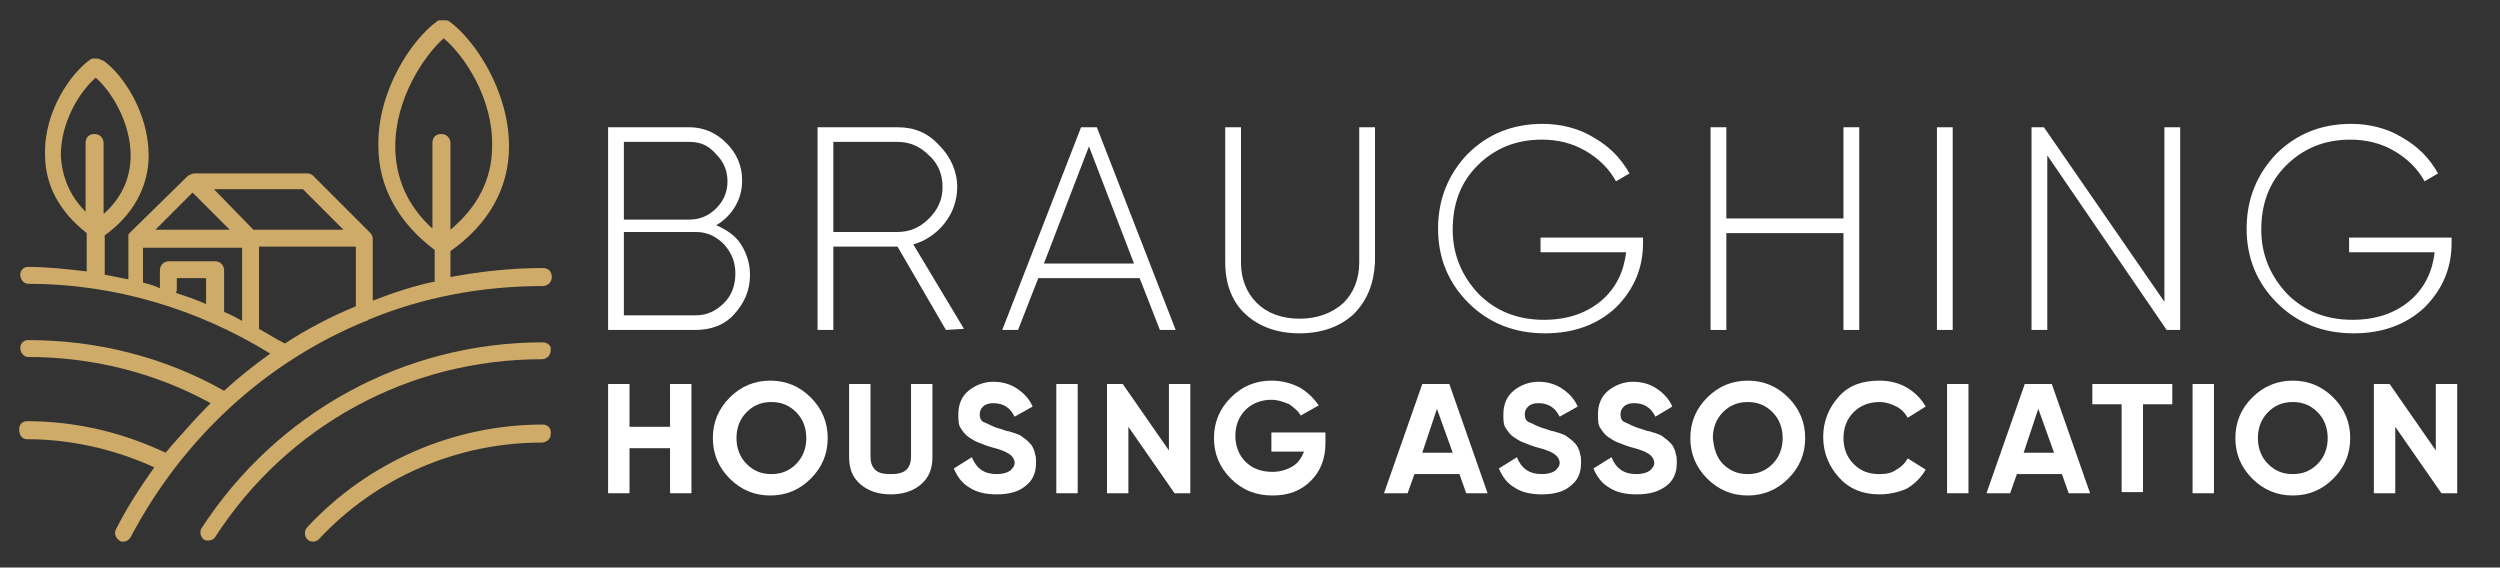
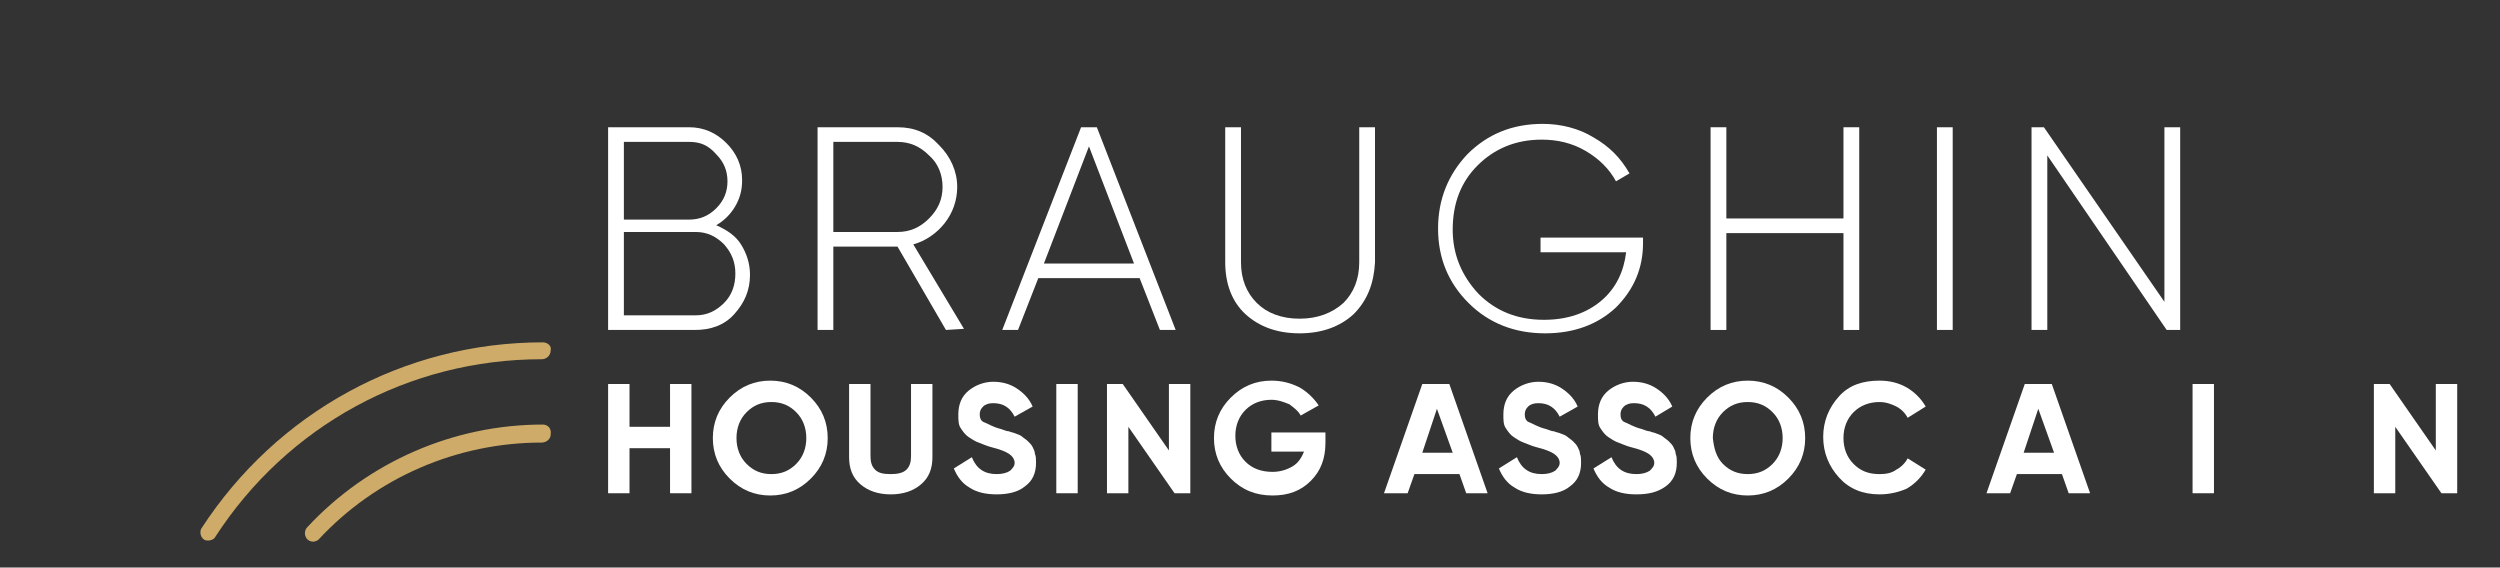
<svg xmlns="http://www.w3.org/2000/svg" version="1.1" id="Layer_1" x="0px" y="0px" viewBox="0 0 222 50.4" style="enable-background:new 0 0 222 50.4;" xml:space="preserve">
  <rect x="0" y="0" width="222" height="50.4" fill="#333333" stroke="none" />
  <style type="text/css">
	.st0{fill:#CEAB68;}
	.st1{enable-background:new    ;}
	.st2{fill:#FFFFFF;}
</style>
  <g>
-     <path class="st0" d="M32.5,28.5c0.1,0,0.1,0,0.2-0.1c4.8-2,10.1-3,15.5-3l0,0c0.4,0,0.8-0.3,0.8-0.8s-0.3-0.8-0.8-0.8l0,0   c-2.8,0-5.5,0.3-8.2,0.8v-2.3c3.4-2.4,5.2-5.6,5.2-9.3c0-5-3.1-9.5-5.3-11.1c-0.1-0.1-0.3-0.1-0.4-0.1h-0.3c-0.2,0-0.3,0-0.4,0.1   C36.6,3.5,33.5,8,33.6,13c0,3.6,1.8,6.8,5,9.2v2.7V25c-1.9,0.4-3.7,1-5.5,1.7v-5.5c0-0.2-0.1-0.4-0.2-0.5l-5.1-5.1   c-0.1-0.1-0.3-0.2-0.5-0.2h-10l0,0c-0.2,0-0.4,0.1-0.6,0.2l-5.2,5.1l0,0l0,0c-0.1,0.1-0.1,0.1-0.1,0.2c0,0,0,0,0,0.1s0,0.1,0,0.2   l0,0v3.6c-0.7-0.1-1.4-0.3-2.1-0.4v-3.5c2.5-1.8,3.9-4.3,3.9-7.1c0-3.8-2.3-7.2-4-8.4C8.9,5.3,8.8,5.2,8.6,5.2H8.4   c-0.2,0-0.3,0-0.4,0.1c-1.7,1.2-4.1,4.6-4,8.4c0,2.8,1.3,5.1,3.7,7v3.4c-1.7-0.2-3.5-0.4-5.2-0.4l0,0c-0.4,0-0.7,0.3-0.7,0.7   s0.3,0.8,0.7,0.8c7.6,0,15,2.2,21.5,6.2c-1.4,1-2.8,2.1-4.1,3.3c-5.3-3-11.3-4.5-17.4-4.5l0,0c-0.4,0-0.7,0.3-0.7,0.7   s0.3,0.8,0.7,0.8c5.7,0,11.3,1.4,16.2,4.1c-1.4,1.4-2.7,2.9-4,4.4c-3.8-1.8-8-2.8-12.3-2.8l0,0c-0.4,0-0.7,0.3-0.7,0.7   C1.7,38.7,2,39,2.4,39c3.9,0,7.8,0.9,11.3,2.5c-1.2,1.7-2.4,3.5-3.4,5.5c-0.2,0.4,0,0.8,0.3,1c0.1,0.1,0.2,0.1,0.3,0.1   c0.3,0,0.5-0.1,0.7-0.4C16.3,38.8,23.7,32.1,32.5,28.5z M35.1,13c0-4.2,2.5-8,4.3-9.6c1.9,1.6,4.4,5.4,4.3,9.6   c0,2.9-1.3,5.4-3.7,7.4v-7.7c0-0.4-0.3-0.8-0.8-0.8s-0.8,0.3-0.8,0.8v7.6C36.2,18.3,35.1,15.8,35.1,13z M5.4,13.8   c0-3,1.7-5.7,3.1-6.9c1.4,1.2,3.1,4,3.1,6.9c0,2-0.8,3.8-2.4,5.2v-6.3c0-0.4-0.3-0.8-0.8-0.8s-0.8,0.3-0.8,0.8v6.1   C6.2,17.4,5.5,15.7,5.4,13.8z M30.5,20.4h-8L19,16.8h7.9L30.5,20.4z M17.1,17.1l3.3,3.3h-6.6L17.1,17.1z M12.7,25.1V22h8.8v6.5   c-0.5-0.3-1.1-0.6-1.6-0.8V24c0-0.4-0.3-0.8-0.8-0.8H15c-0.4,0-0.8,0.3-0.8,0.8v1.6C13.8,25.4,13.2,25.2,12.7,25.1L12.7,25.1z    M18.3,27c-0.9-0.4-1.8-0.7-2.7-1c0.1-0.1,0.1-0.2,0.1-0.4v-0.9h2.6V27z M23,29.2c0-0.1,0-0.1,0-0.2v-7.1h8.6v5.3   c-2.2,0.9-4.3,2-6.3,3.3C24.5,30.1,23.7,29.6,23,29.2z" />
    <path class="st0" d="M48.2,30.4c-12.3,0-23.6,6.2-30.3,16.5c-0.2,0.3-0.1,0.8,0.2,1c0.1,0.1,0.3,0.1,0.4,0.1c0.2,0,0.5-0.1,0.6-0.3   c6.4-9.9,17.2-15.8,29-15.8l0,0c0.4,0,0.8-0.3,0.8-0.8C49,30.7,48.6,30.4,48.2,30.4z" />
    <path class="st0" d="M48.2,37.7c-7.9,0-15.5,3.3-20.9,9.1c-0.3,0.3-0.3,0.8,0,1.1c0.1,0.1,0.3,0.2,0.5,0.2s0.4-0.1,0.5-0.2   c5.1-5.5,12.3-8.6,19.8-8.6l0,0c0.4,0,0.8-0.3,0.8-0.7C49,38,48.6,37.7,48.2,37.7z" />
  </g>
  <g id="Group_12229" transform="translate(-1006 -16)">
    <g id="Group_12228" transform="translate(1006 16)">
      <g class="st1">
        <path class="st2" d="M63.6,20c0.9,0.4,1.7,0.9,2.2,1.7s0.8,1.7,0.8,2.7c0,1.4-0.5,2.5-1.4,3.5s-2.1,1.4-3.5,1.4H54v-18h7.2     c1.3,0,2.4,0.5,3.3,1.4s1.4,2,1.4,3.3c0,0.9-0.2,1.6-0.6,2.3S64.3,19.6,63.6,20z M61.2,12.6h-5.8v6.9h5.8c0.9,0,1.7-0.3,2.4-1     s1-1.5,1-2.4s-0.3-1.7-1-2.4C62.9,12.9,62.2,12.6,61.2,12.6z M61.8,28c1,0,1.8-0.4,2.5-1.1c0.7-0.7,1-1.6,1-2.6s-0.3-1.8-1-2.6     c-0.7-0.7-1.5-1.1-2.5-1.1h-6.4V28H61.8z" />
        <path class="st2" d="M84,29.3l-4.3-7.4H74v7.4h-1.4v-18h7.1c1.5,0,2.7,0.5,3.7,1.6c1,1,1.6,2.3,1.6,3.7c0,1.2-0.4,2.3-1.1,3.2     c-0.7,0.9-1.7,1.6-2.8,1.9l4.5,7.5L84,29.3L84,29.3z M74,12.6v8h5.7c1.1,0,2-0.4,2.8-1.2c0.8-0.8,1.2-1.7,1.2-2.8     c0-1.1-0.4-2.1-1.2-2.8c-0.8-0.8-1.7-1.2-2.8-1.2H74z" />
        <path class="st2" d="M103,29.3l-1.8-4.6h-9l-1.8,4.6H89l7-18h1.4l7,18H103z M92.7,23.4h8l-4-10.4L92.7,23.4z" />
        <path class="st2" d="M120.2,27.9c-1.2,1.1-2.8,1.7-4.8,1.7s-3.6-0.6-4.8-1.7c-1.2-1.1-1.8-2.7-1.8-4.6v-12h1.4v12     c0,1.5,0.5,2.7,1.4,3.6s2.2,1.4,3.8,1.4s2.9-0.5,3.9-1.4c0.9-0.9,1.4-2.1,1.4-3.6v-12h1.4v12C122,25.2,121.4,26.7,120.2,27.9z" />
        <path class="st2" d="M145.9,20.9v0.7c0,2.2-0.8,4.1-2.4,5.7c-1.6,1.5-3.7,2.3-6.3,2.3c-2.7,0-5-0.9-6.8-2.7     c-1.8-1.8-2.7-4-2.7-6.6s0.9-4.8,2.6-6.6c1.8-1.8,4-2.7,6.7-2.7c1.6,0,3.2,0.4,4.5,1.2c1.4,0.8,2.4,1.8,3.2,3.2l-1.2,0.7     c-0.6-1.1-1.5-2-2.7-2.7s-2.5-1-3.9-1c-2.3,0-4.2,0.8-5.7,2.3s-2.2,3.4-2.2,5.7c0,2.2,0.8,4.1,2.3,5.7c1.5,1.5,3.4,2.3,5.8,2.3     c2.1,0,3.8-0.6,5.1-1.7s2-2.6,2.2-4.3h-7.6v-1.3h9.1V20.9z" />
        <path class="st2" d="M163.7,11.3h1.4v18h-1.4v-8.6h-10.4v8.6h-1.4v-18h1.4v8.1h10.4V11.3z" />
        <path class="st2" d="M172,11.3h1.4v18H172V11.3z" />
        <path class="st2" d="M192.2,11.3h1.4v18h-1.2l-10.6-15.5v15.5h-1.4v-18h1.1l10.7,15.5V11.3z" />
-         <path class="st2" d="M217.7,20.9v0.7c0,2.2-0.8,4.1-2.4,5.7c-1.6,1.5-3.7,2.3-6.3,2.3c-2.7,0-5-0.9-6.8-2.7     c-1.8-1.8-2.7-4-2.7-6.6s0.9-4.8,2.6-6.6c1.8-1.8,4-2.7,6.7-2.7c1.6,0,3.2,0.4,4.5,1.2c1.4,0.8,2.4,1.8,3.2,3.2l-1.2,0.7     c-0.6-1.1-1.5-2-2.7-2.7s-2.5-1-3.9-1c-2.3,0-4.2,0.8-5.7,2.3s-2.2,3.4-2.2,5.7c0,2.2,0.8,4.1,2.3,5.7c1.5,1.5,3.4,2.3,5.8,2.3     c2.1,0,3.8-0.6,5.1-1.7s2-2.6,2.2-4.3h-7.6v-1.3h9.1V20.9z" />
      </g>
    </g>
    <g class="st1">
      <path class="st2" d="M1065.5,50.1h1.9v9.7h-1.9v-4h-3.6v4h-1.9v-9.7h1.9v3.8h3.6V50.1z" />
      <path class="st2" d="M1078,58.5c-1,1-2.2,1.5-3.6,1.5s-2.6-0.5-3.6-1.5s-1.5-2.2-1.5-3.6c0-1.4,0.5-2.6,1.5-3.6s2.2-1.5,3.6-1.5    s2.6,0.5,3.6,1.5s1.5,2.2,1.5,3.6S1079,57.5,1078,58.5z M1072.3,57.2c0.6,0.6,1.3,0.9,2.2,0.9s1.6-0.3,2.2-0.9    c0.6-0.6,0.9-1.4,0.9-2.3c0-0.9-0.3-1.7-0.9-2.3s-1.3-0.9-2.2-0.9s-1.6,0.3-2.2,0.9c-0.6,0.6-0.9,1.4-0.9,2.3    S1071.7,56.6,1072.3,57.2z" />
      <path class="st2" d="M1085.1,59.9c-1.1,0-2-0.3-2.7-0.9s-1-1.4-1-2.4v-6.5h1.9v6.4c0,0.5,0.1,0.9,0.4,1.2s0.7,0.4,1.4,0.4    c0.6,0,1.1-0.1,1.4-0.4s0.4-0.7,0.4-1.2v-6.4h1.9v6.5c0,1-0.3,1.8-1,2.4S1086.2,59.9,1085.1,59.9z" />
      <path class="st2" d="M1094.5,59.9c-1,0-1.8-0.2-2.4-0.6c-0.7-0.4-1.1-1-1.4-1.7l1.6-1c0.4,1,1.1,1.5,2.2,1.5    c0.5,0,0.9-0.1,1.2-0.3c0.2-0.2,0.4-0.4,0.4-0.7s-0.2-0.6-0.5-0.8s-0.8-0.4-1.6-0.6c-0.4-0.1-0.8-0.3-1.1-0.4    c-0.3-0.1-0.6-0.3-0.9-0.5s-0.5-0.5-0.7-0.8s-0.2-0.7-0.2-1.2c0-0.9,0.3-1.6,0.9-2.1s1.4-0.8,2.2-0.8c0.8,0,1.5,0.2,2.1,0.6    s1.1,0.9,1.4,1.6l-1.6,0.9c-0.4-0.8-1-1.2-1.9-1.2c-0.4,0-0.7,0.1-0.9,0.3c-0.2,0.2-0.3,0.4-0.3,0.7s0.1,0.6,0.4,0.7    s0.7,0.4,1.5,0.6c0.3,0.1,0.5,0.2,0.7,0.2c0.2,0.1,0.4,0.1,0.6,0.2c0.3,0.1,0.5,0.2,0.6,0.3s0.3,0.2,0.5,0.4s0.3,0.3,0.4,0.5    s0.2,0.4,0.2,0.6c0.1,0.2,0.1,0.5,0.1,0.8c0,0.9-0.3,1.6-1,2.1C1096.4,59.7,1095.5,59.9,1094.5,59.9z" />
      <path class="st2" d="M1099.8,50.1h1.9v9.7h-1.9V50.1z" />
      <path class="st2" d="M1109.8,50.1h1.9v9.7h-1.4l-4.1-5.9v5.9h-1.9v-9.7h1.4l4.1,5.9V50.1z" />
      <path class="st2" d="M1123.7,54.6v0.7c0,1.4-0.4,2.5-1.3,3.4s-2,1.3-3.4,1.3c-1.5,0-2.7-0.5-3.7-1.5s-1.5-2.2-1.5-3.6    c0-1.4,0.5-2.6,1.5-3.6s2.2-1.5,3.6-1.5c0.9,0,1.7,0.2,2.5,0.6c0.7,0.4,1.3,1,1.7,1.6l-1.6,0.9c-0.2-0.4-0.6-0.7-1-1    c-0.5-0.2-1-0.4-1.6-0.4c-0.9,0-1.7,0.3-2.3,0.9c-0.6,0.6-0.9,1.4-0.9,2.3c0,0.9,0.3,1.7,0.9,2.3s1.4,0.9,2.4,0.9    c0.7,0,1.3-0.2,1.8-0.5s0.8-0.8,1-1.3h-2.9v-1.7h4.8V54.6z" />
      <path class="st2" d="M1136.2,59.8l-0.6-1.7h-4l-0.6,1.7h-2.1l3.4-9.7h2.4l3.4,9.7H1136.2z M1132.3,56.2h2.7l-1.4-3.9L1132.3,56.2z    " />
      <path class="st2" d="M1142.9,59.9c-1,0-1.8-0.2-2.4-0.6c-0.7-0.4-1.1-1-1.4-1.7l1.6-1c0.4,1,1.1,1.5,2.2,1.5    c0.5,0,0.9-0.1,1.2-0.3c0.2-0.2,0.4-0.4,0.4-0.7s-0.2-0.6-0.5-0.8s-0.8-0.4-1.6-0.6c-0.4-0.1-0.8-0.3-1.1-0.4    c-0.3-0.1-0.6-0.3-0.9-0.5s-0.5-0.5-0.7-0.8s-0.2-0.7-0.2-1.2c0-0.9,0.3-1.6,0.9-2.1s1.4-0.8,2.2-0.8c0.8,0,1.5,0.2,2.1,0.6    s1.1,0.9,1.4,1.6l-1.6,0.9c-0.4-0.8-1-1.2-1.9-1.2c-0.4,0-0.7,0.1-0.9,0.3c-0.2,0.2-0.3,0.4-0.3,0.7s0.1,0.6,0.4,0.7    s0.7,0.4,1.5,0.6c0.3,0.1,0.5,0.2,0.7,0.2c0.2,0.1,0.4,0.1,0.6,0.2c0.3,0.1,0.5,0.2,0.6,0.3s0.3,0.2,0.5,0.4s0.3,0.3,0.4,0.5    s0.2,0.4,0.2,0.6c0.1,0.2,0.1,0.5,0.1,0.8c0,0.9-0.3,1.6-1,2.1C1144.8,59.7,1143.9,59.9,1142.9,59.9z" />
      <path class="st2" d="M1151.3,59.9c-1,0-1.8-0.2-2.4-0.6c-0.7-0.4-1.1-1-1.4-1.7l1.6-1c0.4,1,1.1,1.5,2.2,1.5    c0.5,0,0.9-0.1,1.2-0.3c0.2-0.2,0.4-0.4,0.4-0.7s-0.2-0.6-0.5-0.8s-0.8-0.4-1.6-0.6c-0.4-0.1-0.8-0.3-1.1-0.4    c-0.3-0.1-0.6-0.3-0.9-0.5s-0.5-0.5-0.7-0.8s-0.2-0.7-0.2-1.2c0-0.9,0.3-1.6,0.9-2.1s1.4-0.8,2.2-0.8c0.8,0,1.5,0.2,2.1,0.6    s1.1,0.9,1.4,1.6L1153,53c-0.4-0.8-1-1.2-1.9-1.2c-0.4,0-0.7,0.1-0.9,0.3c-0.2,0.2-0.3,0.4-0.3,0.7s0.1,0.6,0.4,0.7    s0.7,0.4,1.5,0.6c0.3,0.1,0.5,0.2,0.7,0.2c0.2,0.1,0.4,0.1,0.6,0.2c0.3,0.1,0.5,0.2,0.6,0.3s0.3,0.2,0.5,0.4s0.3,0.3,0.4,0.5    s0.2,0.4,0.2,0.6c0.1,0.2,0.1,0.5,0.1,0.8c0,0.9-0.3,1.6-1,2.1C1153.2,59.7,1152.4,59.9,1151.3,59.9z" />
      <path class="st2" d="M1164.8,58.5c-1,1-2.2,1.5-3.6,1.5s-2.6-0.5-3.6-1.5s-1.5-2.2-1.5-3.6c0-1.4,0.5-2.6,1.5-3.6s2.2-1.5,3.6-1.5    s2.6,0.5,3.6,1.5s1.5,2.2,1.5,3.6S1165.8,57.5,1164.8,58.5z M1159,57.2c0.6,0.6,1.3,0.9,2.2,0.9s1.6-0.3,2.2-0.9    c0.6-0.6,0.9-1.4,0.9-2.3c0-0.9-0.3-1.7-0.9-2.3s-1.3-0.9-2.2-0.9s-1.6,0.3-2.2,0.9c-0.6,0.6-0.9,1.4-0.9,2.3    C1158.2,55.8,1158.4,56.6,1159,57.2z" />
      <path class="st2" d="M1172.9,59.9c-1.5,0-2.7-0.5-3.6-1.5s-1.4-2.2-1.4-3.6c0-1.4,0.5-2.6,1.4-3.6s2.1-1.4,3.6-1.4    c0.9,0,1.7,0.2,2.4,0.6c0.7,0.4,1.3,1,1.7,1.7l-1.6,1c-0.2-0.4-0.6-0.8-1-1s-0.9-0.4-1.5-0.4c-0.9,0-1.7,0.3-2.3,0.9    c-0.6,0.6-0.9,1.4-0.9,2.3c0,0.9,0.3,1.7,0.9,2.3s1.3,0.9,2.3,0.9c0.6,0,1.1-0.1,1.5-0.4c0.4-0.2,0.8-0.6,1-1l1.6,1    c-0.4,0.7-1,1.3-1.7,1.7C1174.6,59.7,1173.8,59.9,1172.9,59.9z" />
-       <path class="st2" d="M1178.9,50.1h1.9v9.7h-1.9V50.1z" />
      <path class="st2" d="M1189.7,59.8l-0.6-1.7h-4l-0.6,1.7h-2.1l3.4-9.7h2.4l3.4,9.7H1189.7z M1185.7,56.2h2.7l-1.4-3.9L1185.7,56.2z    " />
-       <path class="st2" d="M1198.9,50.1v1.8h-2.6v7.8h-1.9v-7.8h-2.6v-1.8H1198.9z" />
      <path class="st2" d="M1200.7,50.1h1.9v9.7h-1.9V50.1z" />
-       <path class="st2" d="M1213.2,58.5c-1,1-2.2,1.5-3.6,1.5s-2.6-0.5-3.6-1.5s-1.5-2.2-1.5-3.6c0-1.4,0.5-2.6,1.5-3.6s2.2-1.5,3.6-1.5    s2.6,0.5,3.6,1.5s1.5,2.2,1.5,3.6S1214.2,57.5,1213.2,58.5z M1207.4,57.2c0.6,0.6,1.3,0.9,2.2,0.9s1.6-0.3,2.2-0.9    c0.6-0.6,0.9-1.4,0.9-2.3c0-0.9-0.3-1.7-0.9-2.3s-1.3-0.9-2.2-0.9s-1.6,0.3-2.2,0.9c-0.6,0.6-0.9,1.4-0.9,2.3    S1206.8,56.6,1207.4,57.2z" />
      <path class="st2" d="M1222.3,50.1h1.9v9.7h-1.4l-4.1-5.9v5.9h-1.9v-9.7h1.4l4.1,5.9V50.1z" />
    </g>
  </g>
</svg>